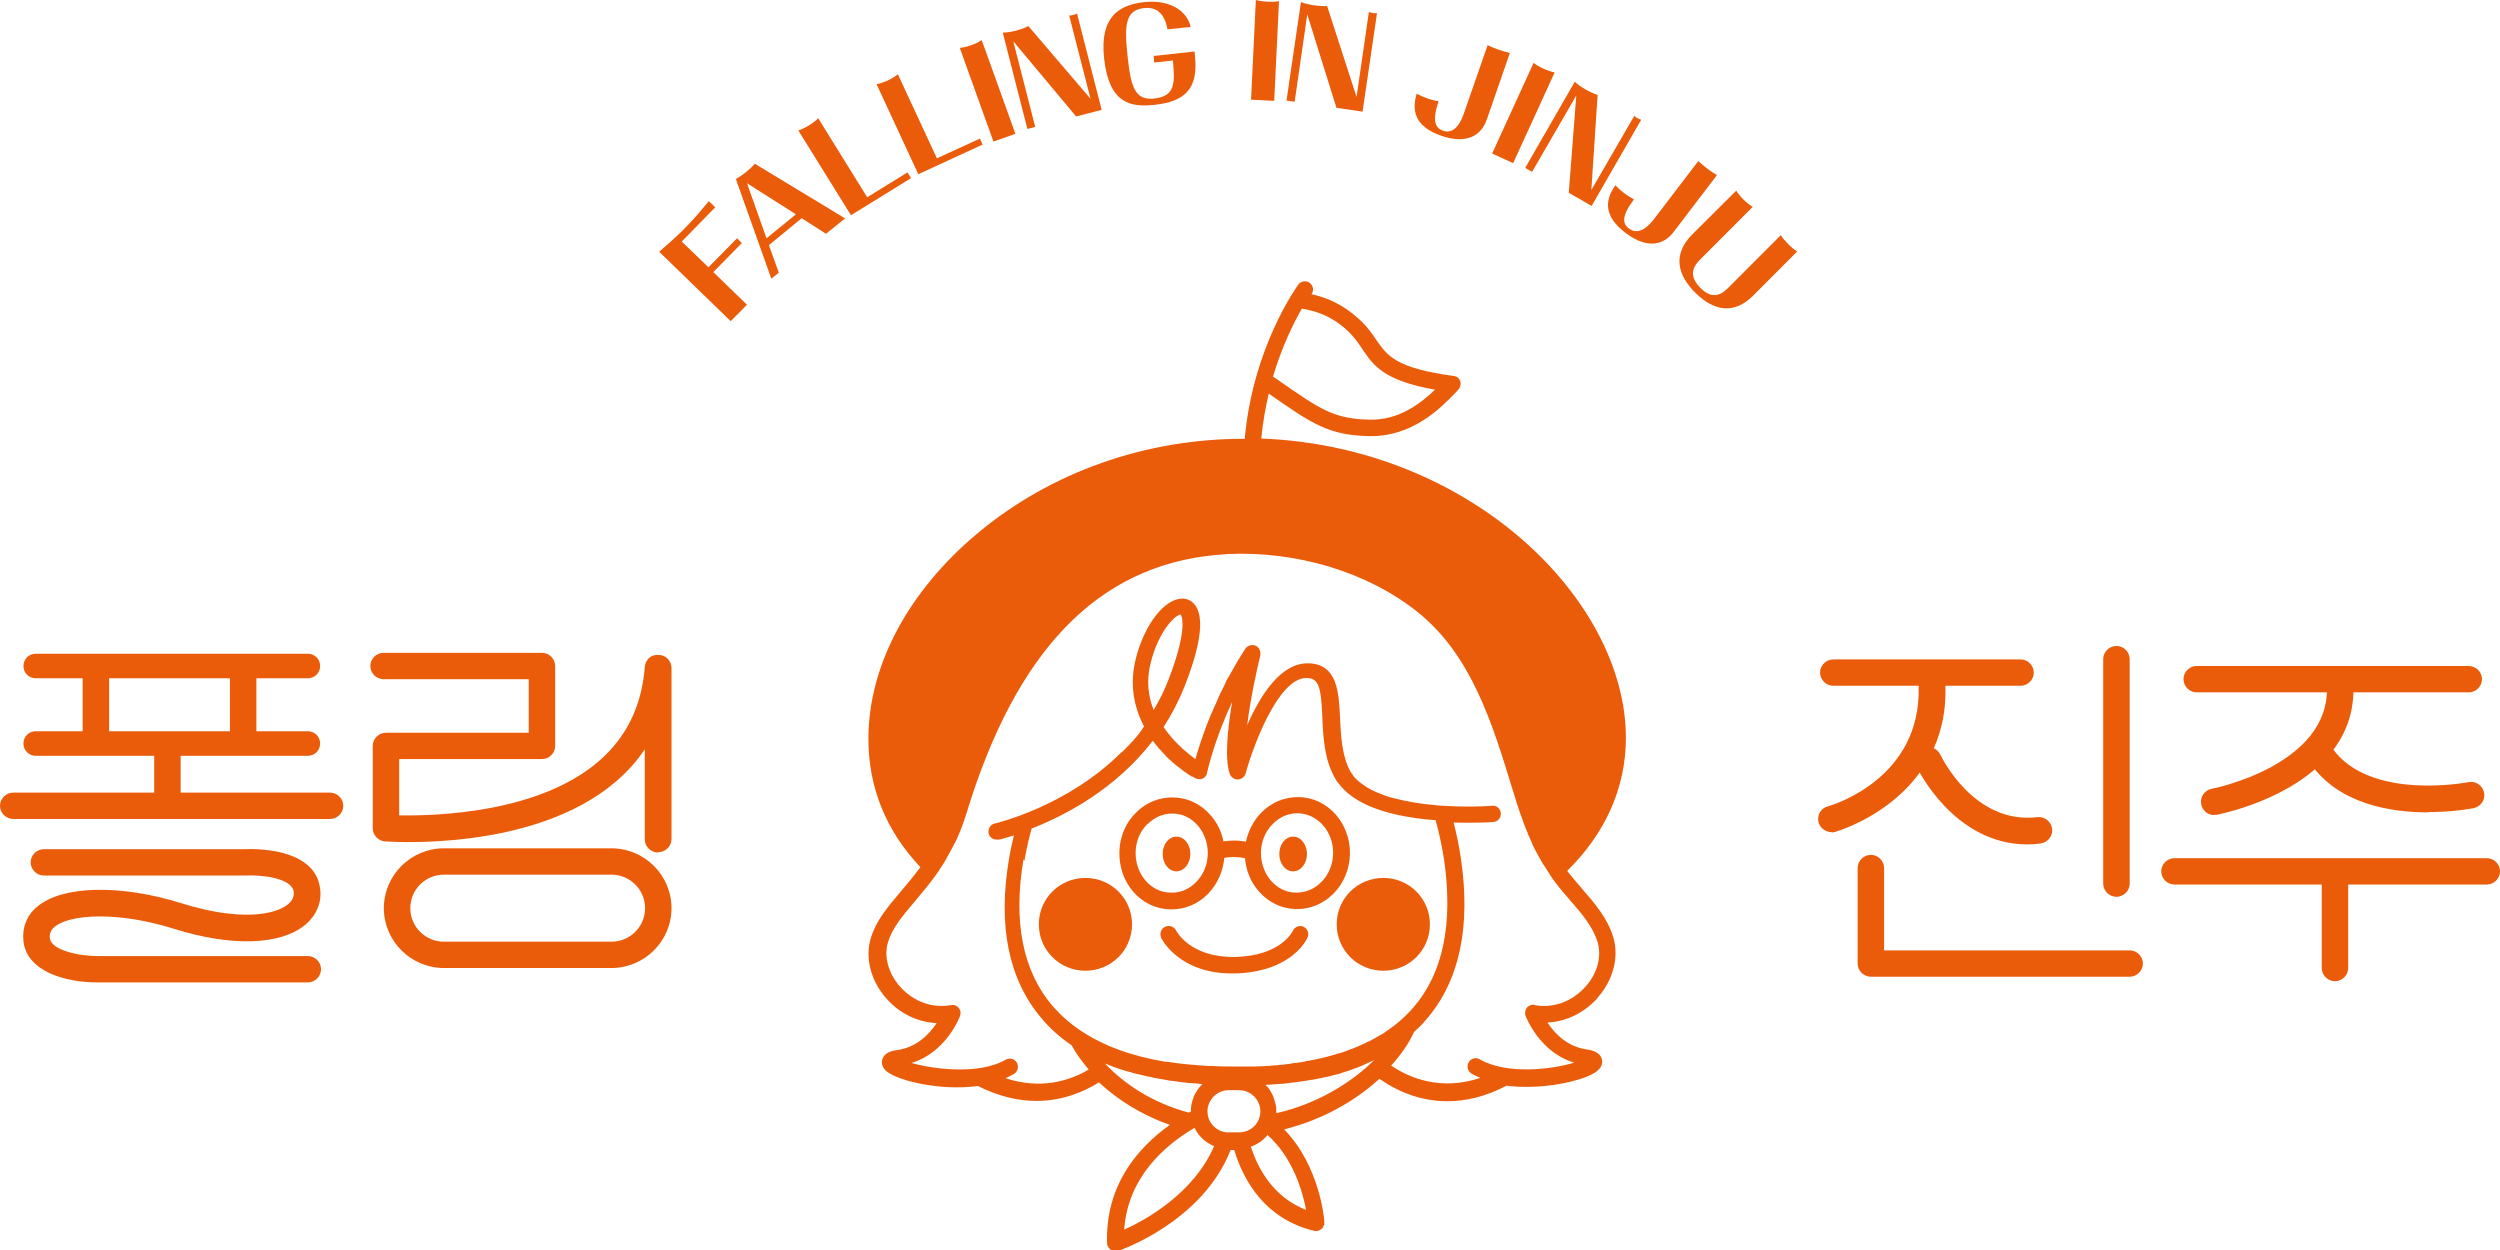
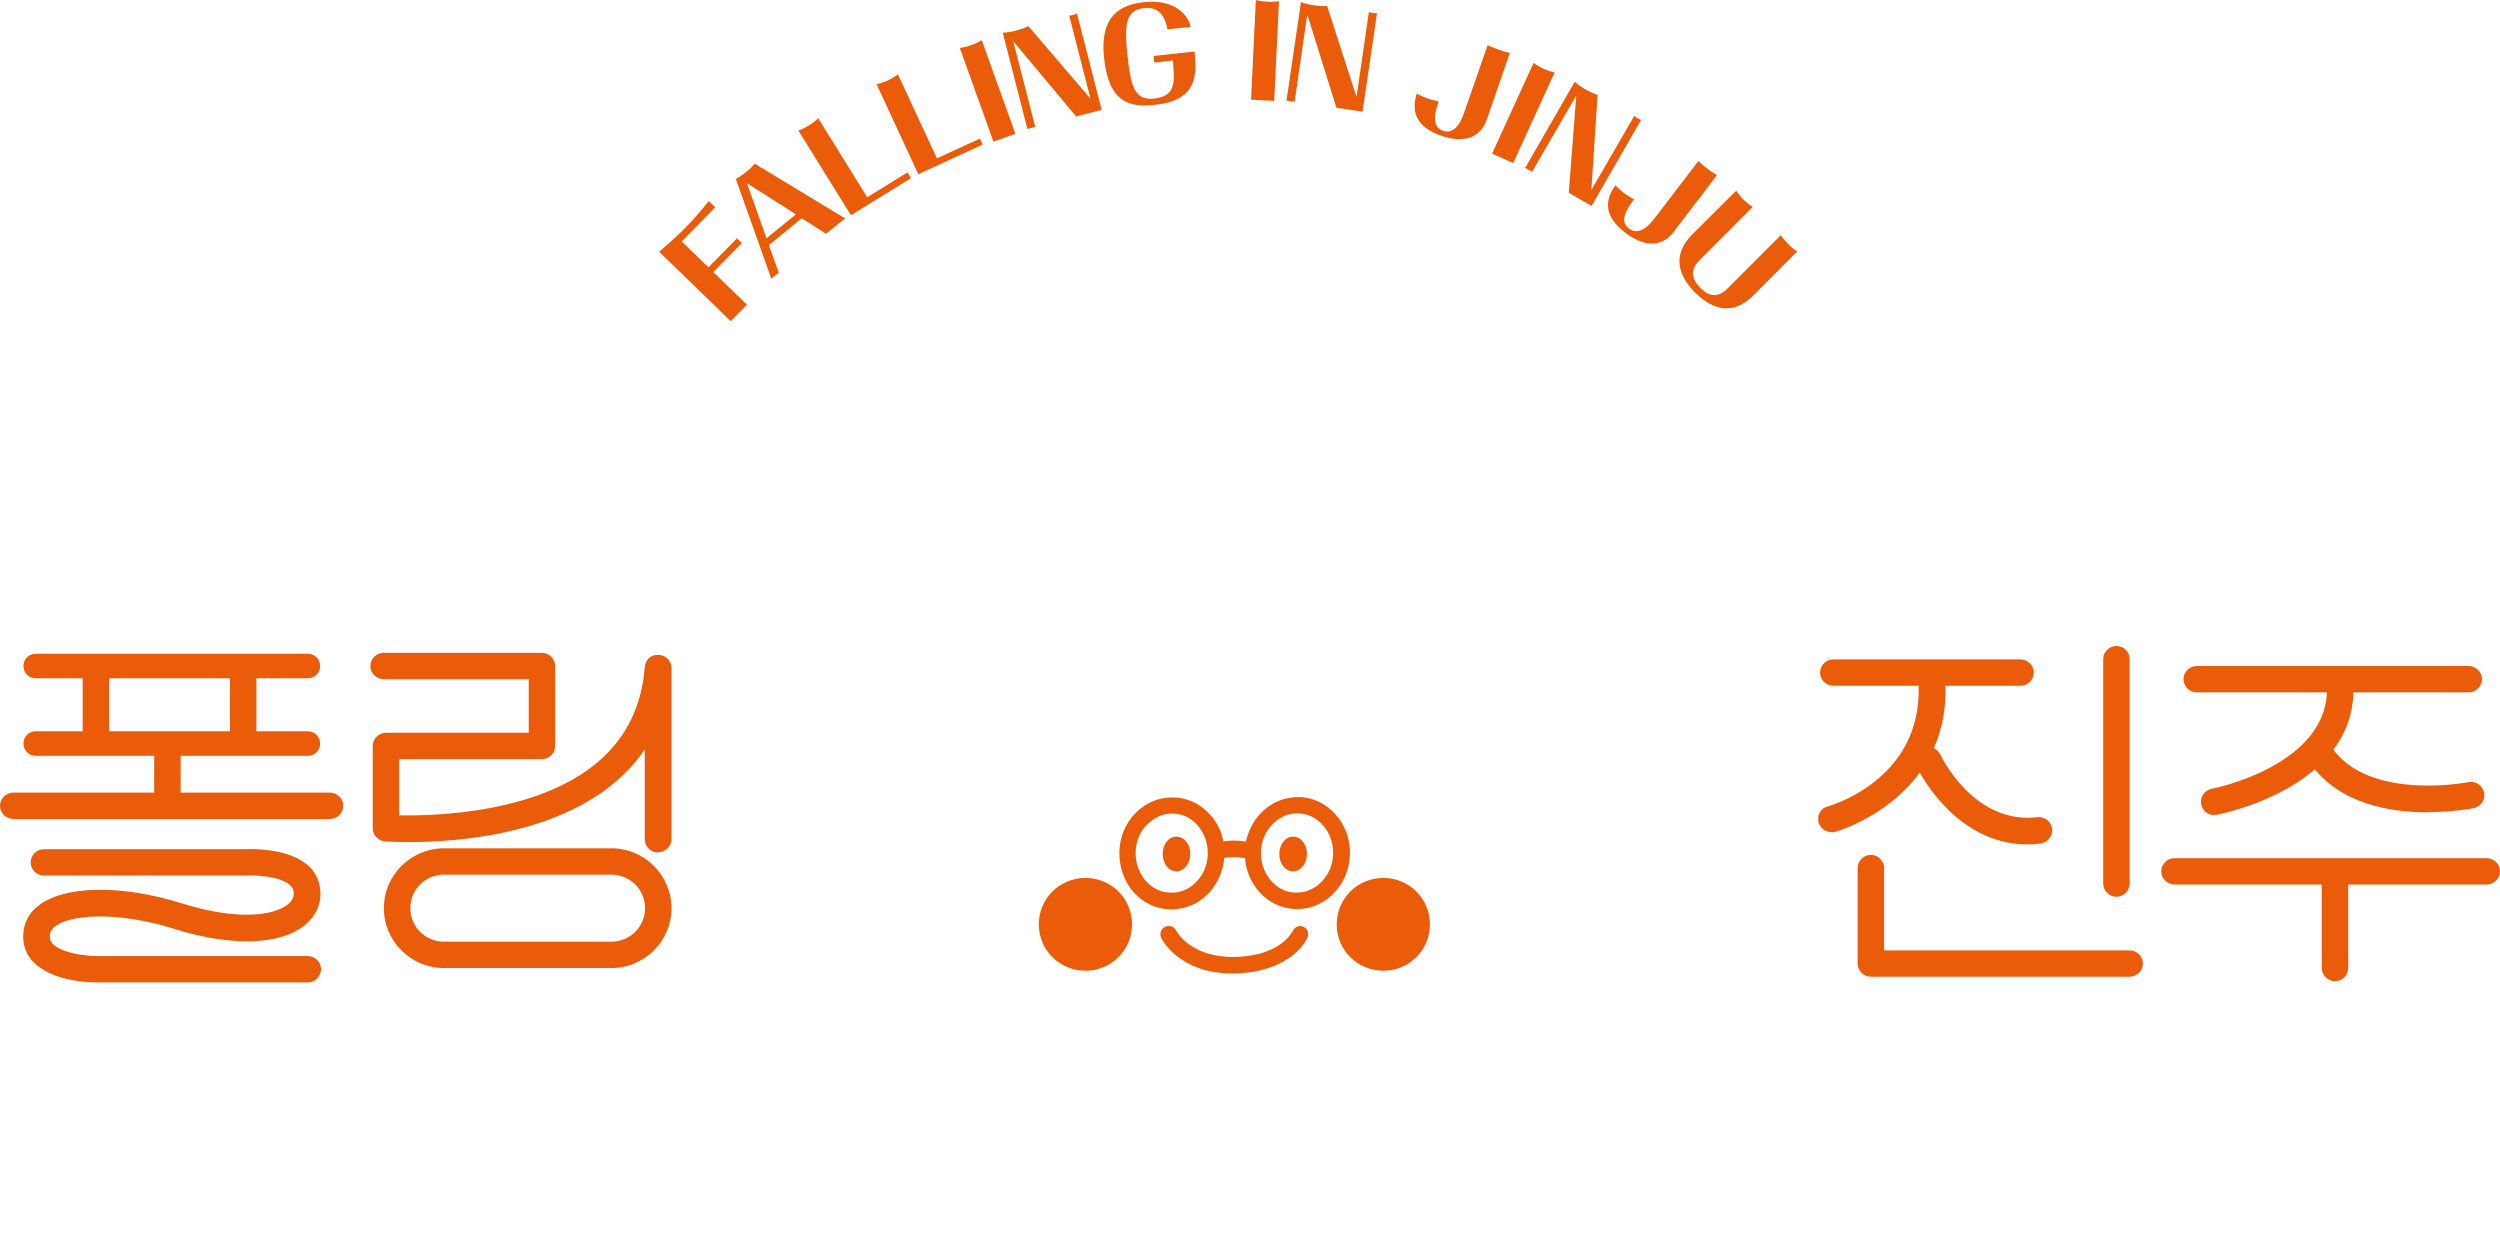
<svg xmlns="http://www.w3.org/2000/svg" width="230" height="115" viewBox="0 0 230 115" fill="none">
  <g clip-path="url(#clip0_1_3245)">
    <path d="M28.318 62.402L3.291 62.402C2.655 62.402 2.157 61.906 2.157 61.273C2.157 60.639 2.655 60.144 3.291 60.144L28.318 60.144C28.954 60.144 29.452 60.639 29.452 61.273C29.452 61.906 28.954 62.402 28.318 62.402Z" fill="#EA5B0A" />
    <path d="M28.318 69.534L3.291 69.534C2.655 69.534 2.157 69.039 2.157 68.405C2.157 67.772 2.655 67.276 3.291 67.276L28.318 67.276C28.954 67.276 29.452 67.772 29.452 68.405C29.452 69.039 28.954 69.534 28.318 69.534Z" fill="#EA5B0A" />
    <path d="M30.364 75.345L1.217 75.345C0.553 75.345 7.58124e-06 74.794 7.52347e-06 74.133C7.46569e-06 73.472 0.553 72.921 1.217 72.921L30.364 72.921C31.028 72.921 31.581 73.472 31.581 74.133C31.581 74.794 31.028 75.345 30.364 75.345Z" fill="#EA5B0A" />
    <path d="M8.822 69.231C8.158 69.231 7.605 68.681 7.605 68.02L7.605 62.292C7.605 61.631 8.158 61.08 8.822 61.08C9.485 61.08 10.039 61.631 10.039 62.292L10.039 68.02C10.039 68.681 9.485 69.231 8.822 69.231Z" fill="#EA5B0A" />
    <path d="M22.372 69.231C21.709 69.231 21.155 68.681 21.155 68.02L21.155 62.292C21.155 61.631 21.709 61.08 22.372 61.08C23.036 61.08 23.589 61.631 23.589 62.292L23.589 68.02C23.589 68.681 23.036 69.231 22.372 69.231Z" fill="#EA5B0A" />
    <path d="M15.403 75.152C14.74 75.152 14.187 74.601 14.187 73.94L14.187 69.231C14.187 68.57 14.74 68.02 15.403 68.02C16.067 68.02 16.62 68.57 16.62 69.231L16.62 73.94C16.62 74.601 16.067 75.152 15.403 75.152Z" fill="#EA5B0A" />
    <path d="M60.535 78.429C59.871 78.429 59.318 77.878 59.318 77.218L59.318 68.928C58.599 70.03 57.687 71.021 56.663 71.903C49.114 78.374 35.978 77.438 35.425 77.41C34.789 77.355 34.291 76.832 34.291 76.198L34.291 68.626C34.291 67.965 34.844 67.414 35.508 67.414L48.644 67.414L48.644 62.484L35.287 62.484C34.623 62.484 34.07 61.934 34.07 61.273C34.07 60.612 34.623 60.061 35.287 60.061L49.861 60.061C50.524 60.061 51.077 60.612 51.077 61.273L51.077 68.626C51.077 69.286 50.524 69.837 49.861 69.837L36.725 69.837L36.725 75.014C39.933 75.07 49.473 74.849 55.059 70.058C57.631 67.854 59.042 64.935 59.318 61.383C59.374 60.722 59.844 60.199 60.59 60.254C61.254 60.254 61.779 60.805 61.779 61.465L61.779 77.19C61.779 77.851 61.226 78.402 60.563 78.402L60.535 78.429Z" fill="#EA5B0A" />
    <path d="M185.892 63.09L168.663 63.09C167.999 63.09 167.446 62.539 167.446 61.879C167.446 61.218 167.999 60.667 168.663 60.667L185.892 60.667C186.555 60.667 187.108 61.218 187.108 61.879C187.108 62.539 186.555 63.09 185.892 63.09Z" fill="#EA5B0A" />
    <path d="M194.713 82.505C194.05 82.505 193.496 81.954 193.496 81.293L193.496 60.639C193.496 59.978 194.05 59.428 194.713 59.428C195.377 59.428 195.93 59.978 195.93 60.639L195.93 81.293C195.93 81.954 195.377 82.505 194.713 82.505Z" fill="#EA5B0A" />
    <path d="M227.124 63.696L202.097 63.696C201.433 63.696 200.88 63.145 200.88 62.484C200.88 61.824 201.433 61.273 202.097 61.273L227.124 61.273C227.788 61.273 228.341 61.824 228.341 62.484C228.341 63.145 227.788 63.696 227.124 63.696Z" fill="#EA5B0A" />
    <path d="M228.783 81.376L200.05 81.376C199.387 81.376 198.834 80.825 198.834 80.164C198.834 79.503 199.387 78.952 200.05 78.952L228.783 78.952C229.447 78.952 230 79.503 230 80.164C230 80.825 229.447 81.376 228.783 81.376Z" fill="#EA5B0A" />
    <path d="M214.818 90.271C214.154 90.271 213.601 89.72 213.601 89.059L213.601 80.77C213.601 80.109 214.154 79.558 214.818 79.558C215.482 79.558 216.035 80.109 216.035 80.77L216.035 89.059C216.035 89.72 215.482 90.271 214.818 90.271Z" fill="#EA5B0A" />
    <path d="M56.249 89.059L40.845 89.059C37.803 89.059 35.314 86.581 35.314 83.551C35.314 80.522 37.803 78.044 40.845 78.044L56.249 78.044C59.291 78.044 61.779 80.522 61.779 83.551C61.779 86.581 59.291 89.059 56.249 89.059ZM40.845 80.467C39.131 80.467 37.748 81.844 37.748 83.551C37.748 85.259 39.131 86.636 40.845 86.636L56.249 86.636C57.963 86.636 59.346 85.259 59.346 83.551C59.346 81.844 57.963 80.467 56.249 80.467L40.845 80.467Z" fill="#EA5B0A" />
    <path d="M195.93 89.858L172.12 89.858C171.456 89.858 170.903 89.307 170.903 88.646L170.903 79.861C170.903 79.2 171.456 78.649 172.12 78.649C172.783 78.649 173.337 79.2 173.337 79.861L173.337 87.434L195.93 87.434C196.594 87.434 197.147 87.985 197.147 88.646C197.147 89.307 196.594 89.858 195.93 89.858Z" fill="#EA5B0A" />
    <path d="M28.318 90.381L8.96 90.381C6.029 90.381 2.489 89.389 2.157 86.608C2.019 85.341 2.461 84.185 3.457 83.386C5.78 81.458 11.117 81.348 16.731 83.111C22.013 84.763 25.304 84.185 26.493 83.193C26.907 82.863 27.073 82.477 27.018 82.037C26.852 80.742 23.893 80.467 22.566 80.55L4.038 80.55C3.374 80.55 2.821 79.999 2.821 79.338C2.821 78.677 3.374 78.126 4.038 78.126L22.511 78.126C23.119 78.099 28.982 77.878 29.452 81.761C29.618 83.028 29.12 84.212 28.069 85.093C25.801 86.966 21.266 87.104 16.012 85.451C10.73 83.799 6.416 84.13 5.033 85.259C4.674 85.562 4.535 85.892 4.591 86.333C4.729 87.407 7.218 87.957 8.96 87.957L28.318 87.957C28.982 87.957 29.535 88.508 29.535 89.169C29.535 89.83 28.982 90.381 28.318 90.381Z" fill="#EA5B0A" />
    <path d="M168.497 76.556C167.972 76.556 167.474 76.198 167.308 75.675C167.142 75.014 167.501 74.353 168.165 74.188C168.525 74.078 176.766 71.682 176.517 63.145C176.517 62.484 177.015 61.906 177.706 61.879C178.48 61.879 178.95 62.374 178.978 63.063C179.31 73.555 168.94 76.501 168.857 76.529C168.746 76.556 168.635 76.584 168.525 76.584L168.497 76.556Z" fill="#EA5B0A" />
    <path d="M203.701 74.987C203.12 74.987 202.622 74.574 202.512 73.996C202.373 73.335 202.816 72.701 203.48 72.564C203.59 72.564 214.403 70.388 214.071 63.118C214.044 62.457 214.569 61.879 215.233 61.851C215.869 61.851 216.477 62.347 216.505 63.008C216.92 72.371 204.475 74.849 203.95 74.959C203.867 74.959 203.784 74.959 203.729 74.959L203.701 74.987Z" fill="#EA5B0A" />
    <path d="M223.418 74.739C219.962 74.739 215.233 73.996 212.606 70.305C212.218 69.755 212.329 69.011 212.882 68.598C213.435 68.212 214.209 68.35 214.597 68.873C218.053 73.692 226.986 71.985 227.096 71.958C227.76 71.82 228.396 72.26 228.534 72.921C228.673 73.582 228.23 74.216 227.566 74.353C227.401 74.381 225.686 74.711 223.418 74.711L223.418 74.739Z" fill="#EA5B0A" />
    <path d="M186.528 77.686C179.78 77.686 176.434 70.773 176.296 70.471C176.019 69.865 176.268 69.149 176.876 68.846C177.485 68.543 178.204 68.818 178.508 69.424C178.646 69.7 181.633 75.868 187.44 75.18C188.104 75.097 188.712 75.593 188.795 76.254C188.878 76.915 188.38 77.52 187.717 77.603C187.302 77.658 186.915 77.686 186.528 77.686Z" fill="#EA5B0A" />
    <path d="M65.762 19.112L62.72 22.223L65.181 24.592L67.808 21.921L68.251 22.361L65.623 25.032L68.721 28.034L67.227 29.549L60.646 23.16C61.143 22.747 62.305 21.7 62.775 21.232L63.439 20.544C63.964 20.02 64.849 18.946 65.209 18.506L65.789 19.056L65.762 19.112Z" fill="#EA5B0A" />
    <path d="M77.736 20.103L75.994 21.507L73.754 20.075L70.739 22.554L71.652 25.087L70.961 25.638L67.698 16.468C68.306 16.137 68.997 15.587 69.44 15.063L77.764 20.103L77.736 20.103ZM70.518 21.921L73.228 19.718L68.721 16.854L70.518 21.921Z" fill="#EA5B0A" />
    <path d="M73.45 12.007C74.03 11.814 74.86 11.318 75.275 10.878L79.782 18.148L83.488 15.862L83.82 16.385L78.289 19.8L73.45 12.007Z" fill="#EA5B0A" />
    <path d="M80.667 7.738C81.276 7.628 82.133 7.243 82.603 6.83L86.198 14.568L90.153 12.75L90.402 13.301L84.484 16.027L80.64 7.738L80.667 7.738Z" fill="#EA5B0A" />
    <path d="M88.3 4.406C88.908 4.351 89.793 4.048 90.319 3.69L93.416 12.31L91.397 13.026L88.3 4.406Z" fill="#EA5B0A" />
    <path d="M99.002 10.712L93.222 3.8L95.241 11.676L94.522 11.869L92.254 3.002C92.918 3.002 94.024 2.726 94.605 2.396L100.329 9.088L98.366 1.432C98.587 1.432 98.891 1.349 99.085 1.239L101.353 10.107L99.002 10.712Z" fill="#EA5B0A" />
    <path d="M105.307 0.193C107.63 -0.055 109.234 1.019 109.538 2.478L107.409 2.699C107.271 1.955 106.884 0.551 105.252 0.744C103.537 0.936 103.427 2.286 103.731 5.122C104.035 7.986 104.395 9.28 106.22 9.06C108.211 8.84 108.073 7.49 107.907 5.563L106.192 5.756L106.137 5.15L109.898 4.737L109.953 5.342C110.202 8.124 109.041 9.335 106.275 9.638C103.897 9.914 102.016 9.446 101.574 5.342C101.159 1.46 103.04 0.441 105.28 0.193L105.307 0.193Z" fill="#EA5B0A" />
    <path d="M115.539 1.54449e-05C116.12 0.165 117.06 0.22 117.669 0.11L117.226 9.28L115.097 9.17L115.539 1.54449e-05Z" fill="#EA5B0A" />
    <path d="M122.951 9.914L120.268 1.322L119.107 9.363L118.36 9.253L119.687 0.193C120.296 0.441 121.43 0.606 122.093 0.551L124.803 8.922L125.937 1.102C126.158 1.184 126.435 1.239 126.684 1.212L125.356 10.272L122.951 9.914Z" fill="#EA5B0A" />
    <path d="M136.75 11.07C136.28 12.42 134.98 13.301 132.63 12.502C130.168 11.649 129.864 10.217 130.334 8.619C130.998 8.977 131.689 9.225 132.353 9.308C131.717 11.181 132.076 11.786 132.768 12.034C133.266 12.2 134.068 12.172 134.676 10.437L136.861 4.158C137.441 4.434 138.271 4.737 138.907 4.874L136.75 11.098L136.75 11.07Z" fill="#EA5B0A" />
    <path d="M141.092 5.783C141.59 6.169 142.419 6.554 143.028 6.664L139.211 15.008L137.275 14.127L141.092 5.783Z" fill="#EA5B0A" />
    <path d="M144.327 17.735L145.019 8.785L140.953 15.807L140.317 15.449L144.88 7.518C145.35 7.986 146.346 8.537 146.982 8.73L146.401 17.487L150.356 10.657C150.522 10.823 150.771 10.96 150.992 11.015L146.429 18.946L144.327 17.735Z" fill="#EA5B0A" />
    <path d="M153.951 21.37C153.066 22.526 151.573 22.939 149.582 21.452C147.508 19.883 147.646 18.423 148.614 17.046C149.139 17.597 149.72 18.038 150.328 18.34C149.139 19.91 149.277 20.599 149.886 21.039C150.301 21.342 151.075 21.59 152.209 20.103L156.246 14.816C156.716 15.256 157.408 15.807 157.961 16.11L153.951 21.37Z" fill="#EA5B0A" />
    <path d="M163.823 21.618C164.155 22.141 164.819 22.829 165.344 23.132L161.307 27.18C159.537 28.97 157.657 28.612 155.97 26.933C154.283 25.253 153.896 23.38 155.666 21.59L159.731 17.542C160.063 18.065 160.699 18.726 161.252 19.029L156.412 23.876C155.583 24.702 155.472 25.5 156.44 26.492C157.408 27.456 158.21 27.291 159.012 26.464L163.851 21.618L163.823 21.618Z" fill="#EA5B0A" />
    <path d="M131.551 85.038C131.551 87.407 129.643 89.307 127.265 89.307C124.886 89.307 122.978 87.407 122.978 85.038C122.978 82.67 124.886 80.77 127.265 80.77C129.643 80.77 131.551 82.67 131.551 85.038Z" fill="#EA5B0A" />
    <path d="M104.146 85.038C104.146 87.407 102.238 89.307 99.859 89.307C97.481 89.307 95.573 87.407 95.573 85.038C95.573 82.67 97.481 80.77 99.859 80.77C102.238 80.77 104.146 82.67 104.146 85.038Z" fill="#EA5B0A" />
-     <path d="M146.982 91.785C148.42 90.16 148.973 88.04 148.42 86.222C147.895 84.46 146.706 83.111 145.544 81.761C145.102 81.238 144.687 80.77 144.3 80.274C144.244 80.219 144.217 80.164 144.189 80.109C147.701 76.667 149.582 72.453 149.582 67.882C149.582 55.214 135.34 41.087 116.037 40.344C116.175 38.884 116.424 37.48 116.728 36.213C120.711 38.994 122.232 40.041 125.937 40.123C126.02 40.123 126.075 40.123 126.158 40.123C130.03 40.123 132.602 37.48 133.846 36.185C133.957 36.075 134.068 35.965 134.151 35.855C134.344 35.662 134.427 35.359 134.344 35.084C134.261 34.808 134.012 34.616 133.736 34.588C128.398 33.872 127.624 32.715 126.629 31.284C126.214 30.678 125.771 30.017 124.997 29.328C123.448 27.924 121.955 27.346 120.655 27.07C120.904 26.74 120.821 26.272 120.489 26.024C120.157 25.776 119.687 25.858 119.438 26.189C119.273 26.437 115.263 31.972 114.516 40.371C114.488 40.371 114.433 40.371 114.405 40.371C105.362 40.371 96.707 43.428 89.987 49.018C83.571 54.361 79.893 61.245 79.893 67.965C79.893 72.426 81.497 76.419 84.677 79.778C84.069 80.605 83.46 81.321 82.88 82.009C81.663 83.441 80.612 84.68 80.114 86.305C79.561 88.123 80.114 90.243 81.552 91.868C82.769 93.245 84.428 94.043 86.171 94.126C85.534 95.09 84.373 96.357 82.548 96.604C82.216 96.659 81.359 96.77 81.165 97.486C81.11 97.678 81.054 98.174 81.635 98.615C82.769 99.468 86.613 100.377 89.959 99.909C91.923 100.9 93.748 101.286 95.352 101.286C97.813 101.286 99.776 100.405 101.104 99.579C102.901 101.258 105.169 102.635 107.63 103.489C104.643 105.609 101.684 109.079 101.85 114.367C101.85 114.614 101.989 114.835 102.182 114.972C102.321 115.055 102.459 115.11 102.625 115.11C102.708 115.11 102.791 115.11 102.874 115.083C103.205 114.972 110.644 112.356 113.216 105.802L113.548 105.802C114.433 108.721 116.452 112.164 120.904 113.238C121.125 113.293 121.374 113.238 121.568 113.072C121.761 112.907 121.844 112.687 121.844 112.439C121.844 112.219 121.43 107.262 118.139 103.902C121.678 103.021 124.72 101.258 126.905 99.248C128.315 100.239 130.445 101.313 133.155 101.313C134.787 101.313 136.612 100.928 138.603 99.882C139.211 99.964 139.82 99.992 140.456 99.992C143.249 99.992 145.987 99.276 146.899 98.56C147.48 98.119 147.425 97.623 147.369 97.431C147.176 96.715 146.291 96.604 145.987 96.549C144.161 96.302 143 95.035 142.364 94.071C144.106 93.988 145.738 93.19 146.982 91.813L146.982 91.785ZM123.946 30.402C124.582 30.981 124.969 31.559 125.329 32.11C126.38 33.652 127.292 35.001 132.021 35.855C130.721 37.094 128.703 38.691 125.965 38.609C122.702 38.526 121.513 37.7 117.558 34.946L117.116 34.643C117.945 31.862 119.024 29.686 119.77 28.392C121.042 28.612 122.453 29.025 123.946 30.402ZM106.137 65.321C105.639 64.082 105.445 62.622 105.86 60.997C106.607 57.968 108.183 56.536 108.626 56.536C108.626 56.536 109.428 57.528 107.52 62.484C107.132 63.503 106.662 64.44 106.137 65.321ZM94.246 79.2C94.411 78.209 94.633 77.218 94.909 76.226C97.951 75.042 102.625 72.618 106.054 68.157C106.054 68.157 106.082 68.185 106.109 68.212C106.247 68.405 106.386 68.57 106.524 68.736C106.524 68.763 106.579 68.791 106.579 68.818C106.579 68.846 106.635 68.873 106.662 68.901C106.69 68.928 106.718 68.956 106.745 68.984C106.828 69.066 106.883 69.149 106.966 69.231C106.994 69.259 107.049 69.314 107.077 69.341C107.132 69.424 107.215 69.479 107.271 69.562C107.298 69.589 107.354 69.644 107.381 69.672C107.437 69.727 107.52 69.782 107.575 69.865C107.63 69.892 107.658 69.947 107.713 69.975C107.768 70.03 107.824 70.085 107.879 70.14C107.934 70.168 107.962 70.223 108.017 70.25C108.073 70.305 108.128 70.333 108.183 70.388C108.239 70.415 108.266 70.471 108.321 70.498C108.349 70.526 108.404 70.553 108.432 70.581C108.57 70.691 108.681 70.773 108.792 70.856C108.792 70.856 108.819 70.884 108.847 70.911C108.902 70.966 108.958 70.994 109.013 71.021C109.013 71.021 109.068 71.049 109.096 71.076C109.151 71.104 109.206 71.159 109.234 71.187C109.234 71.187 109.289 71.214 109.317 71.242C109.372 71.269 109.4 71.297 109.455 71.324C109.455 71.324 109.483 71.324 109.511 71.352C109.566 71.379 109.594 71.407 109.621 71.434C109.621 71.434 109.649 71.434 109.677 71.434C109.704 71.434 109.76 71.49 109.787 71.49C109.898 71.545 109.953 71.6 109.981 71.6C110.091 71.655 110.202 71.682 110.313 71.682C110.368 71.682 110.423 71.682 110.479 71.682C110.534 71.682 110.589 71.655 110.644 71.627C110.866 71.517 111.032 71.324 111.059 71.076C111.059 71.076 111.059 71.076 111.059 71.049C111.142 70.691 111.751 68.02 113.355 64.577C112.94 67.056 112.663 69.81 113.133 71.187C113.244 71.49 113.52 71.71 113.88 71.71C114.212 71.71 114.516 71.462 114.599 71.159C115.207 68.873 117.558 62.374 120.185 62.374C120.185 62.374 120.213 62.374 120.24 62.374C121.319 62.402 121.54 63.2 121.651 65.927C121.734 67.772 121.817 69.865 122.84 71.627C122.923 71.765 123.006 71.903 123.116 72.04C123.116 72.04 123.116 72.04 123.144 72.068C124.499 73.885 127.265 74.987 131.385 75.4C131.606 75.4 131.855 75.455 132.076 75.455C132.408 76.639 132.657 77.851 132.851 79.062C133.708 84.956 132.768 89.555 130.002 92.722C129.643 93.135 129.256 93.52 128.813 93.906C128.703 93.988 128.592 94.098 128.481 94.181C128.371 94.291 128.233 94.374 128.122 94.456C128.011 94.539 127.901 94.622 127.79 94.704C127.652 94.787 127.514 94.897 127.403 94.98C127.292 95.062 127.154 95.145 127.043 95.2C126.905 95.283 126.767 95.365 126.601 95.448C126.463 95.53 126.352 95.585 126.214 95.668C126.076 95.751 125.91 95.833 125.744 95.888C125.605 95.944 125.495 96.026 125.356 96.081C125.191 96.164 125.025 96.219 124.859 96.302C124.72 96.357 124.582 96.412 124.444 96.467C124.167 96.577 123.863 96.687 123.559 96.797C123.393 96.852 123.227 96.907 123.089 96.935C122.895 96.99 122.729 97.045 122.536 97.1C122.37 97.155 122.204 97.183 122.01 97.238C121.844 97.293 121.651 97.32 121.457 97.376C121.291 97.403 121.098 97.458 120.932 97.486C120.738 97.513 120.545 97.568 120.379 97.596C120.185 97.623 120.019 97.651 119.826 97.706C119.632 97.734 119.438 97.761 119.217 97.789C119.024 97.789 118.83 97.844 118.664 97.871C118.443 97.899 118.222 97.926 118 97.954C117.807 97.954 117.641 97.981 117.447 98.009C117.198 98.009 116.977 98.036 116.728 98.064C116.562 98.064 116.369 98.064 116.203 98.091C115.926 98.091 115.622 98.119 115.346 98.119C115.18 98.119 115.041 98.119 114.876 98.119C114.433 98.119 113.991 98.119 113.52 98.119C112.829 98.119 112.193 98.119 111.529 98.064C111.391 98.064 111.253 98.064 111.115 98.064C109.787 97.981 108.543 97.871 107.354 97.678C107.298 97.678 107.243 97.678 107.188 97.678C104.063 97.155 101.463 96.191 99.417 94.814C98.421 94.153 97.564 93.382 96.817 92.529C94.08 89.307 93.195 84.763 94.162 79.062L94.246 79.2ZM126.629 97.32C124.499 99.523 121.208 101.561 117.42 102.415C117.42 102.36 117.42 102.277 117.42 102.222C117.42 101.974 117.42 101.754 117.337 101.534C117.281 101.313 117.226 101.121 117.143 100.9C117.143 100.9 117.143 100.9 117.143 100.873C117.06 100.68 116.95 100.487 116.839 100.322C116.839 100.322 116.839 100.322 116.839 100.295C116.728 100.129 116.59 99.964 116.452 99.826C116.452 99.826 116.452 99.826 116.424 99.799L116.479 99.799C116.894 99.799 117.281 99.744 117.696 99.716C117.779 99.716 117.862 99.716 117.945 99.716C118.913 99.606 119.853 99.496 120.738 99.331C120.738 99.331 120.766 99.331 120.794 99.331C121.208 99.248 121.623 99.165 122.01 99.083C122.093 99.083 122.176 99.028 122.259 99.028C122.591 98.945 122.923 98.863 123.227 98.78C123.338 98.752 123.448 98.725 123.531 98.67C123.808 98.587 124.112 98.505 124.389 98.394C124.499 98.339 124.61 98.312 124.748 98.257C124.997 98.174 125.246 98.064 125.495 97.954C125.605 97.899 125.744 97.844 125.854 97.789C126.075 97.678 126.297 97.596 126.518 97.486C126.573 97.486 126.601 97.431 126.656 97.431L126.629 97.32ZM103.565 98.532C103.565 98.532 103.593 98.532 103.62 98.532C103.924 98.615 104.256 98.725 104.588 98.808C104.643 98.808 104.699 98.808 104.754 98.835C105.058 98.918 105.362 98.973 105.694 99.055C105.777 99.055 105.86 99.083 105.916 99.11C106.22 99.165 106.524 99.221 106.828 99.276C106.939 99.276 107.022 99.303 107.132 99.331C107.437 99.386 107.741 99.441 108.045 99.468C108.156 99.468 108.294 99.496 108.432 99.523C108.736 99.551 109.013 99.606 109.317 99.634C109.483 99.634 109.649 99.634 109.787 99.661C110.064 99.661 110.34 99.716 110.617 99.744C110.617 99.744 110.617 99.744 110.589 99.771C110.589 99.771 110.589 99.799 110.534 99.826C110.396 99.964 110.257 100.129 110.147 100.295C110.147 100.295 110.147 100.322 110.119 100.35C110.008 100.515 109.898 100.708 109.815 100.9C109.815 100.9 109.815 100.928 109.815 100.955C109.732 101.148 109.677 101.341 109.621 101.561C109.621 101.561 109.621 101.561 109.621 101.589C109.566 101.809 109.566 102.029 109.566 102.25C109.511 102.277 109.428 102.332 109.372 102.36C105.971 101.451 103.399 99.689 101.657 97.844C102.265 98.091 102.929 98.339 103.593 98.532L103.565 98.532ZM103.427 113.1C103.759 108.391 107.049 105.444 109.842 103.792C109.842 103.792 109.898 103.792 109.898 103.764C110.257 104.508 110.893 105.114 111.695 105.444C109.842 109.768 105.445 112.219 103.427 113.127L103.427 113.1ZM113.023 104.177C113.023 104.177 112.94 104.177 112.912 104.177L112.801 104.177C111.944 104.067 111.253 103.406 111.115 102.58C111.115 102.58 111.115 102.58 111.115 102.553C111.115 102.47 111.087 102.36 111.087 102.25C111.087 101.176 111.972 100.295 113.05 100.295L113.991 100.295C115.069 100.295 115.954 101.176 115.954 102.25C115.954 102.525 115.899 102.773 115.788 103.021C115.512 103.682 114.876 104.122 114.129 104.177C114.074 104.177 114.046 104.177 114.018 104.177L113.078 104.177L113.023 104.177ZM115.069 105.499C115.678 105.279 116.203 104.921 116.618 104.425C118.968 106.518 119.853 109.658 120.157 111.31C117.254 110.181 115.788 107.702 115.069 105.472L115.069 105.499ZM141.202 92.446C140.926 92.391 140.649 92.501 140.483 92.694C140.317 92.914 140.262 93.19 140.345 93.438C140.4 93.575 141.645 96.825 144.825 97.761C142.779 98.394 138.603 98.89 136.142 97.458C135.782 97.238 135.312 97.376 135.118 97.734C134.897 98.091 135.035 98.56 135.395 98.78C135.644 98.918 135.92 99.055 136.197 99.165C132.574 100.377 129.698 99.193 127.984 98.036C128.924 96.99 129.643 95.944 130.085 94.952C130.473 94.594 130.86 94.236 131.192 93.823C134.261 90.298 135.34 85.286 134.399 78.952C134.233 77.851 134.012 76.749 133.736 75.675C135.727 75.73 137.22 75.648 137.386 75.62C137.801 75.593 138.105 75.235 138.077 74.822C138.05 74.409 137.69 74.078 137.275 74.133C136.252 74.216 134.593 74.243 132.768 74.133C132.547 74.133 132.325 74.106 132.104 74.078C130.694 73.968 129.256 73.72 127.956 73.362C127.956 73.362 127.956 73.362 127.928 73.362C127.818 73.335 127.707 73.279 127.596 73.252C127.514 73.252 127.431 73.197 127.375 73.169C127.292 73.169 127.237 73.114 127.154 73.087C126.463 72.839 125.854 72.536 125.384 72.178C125.274 72.095 125.163 72.013 125.052 71.93C124.942 71.847 124.859 71.765 124.776 71.682C124.776 71.682 124.776 71.682 124.748 71.655C124.665 71.572 124.582 71.49 124.527 71.407C124.527 71.407 124.527 71.379 124.499 71.352C124.416 71.242 124.361 71.132 124.278 71.049C123.448 69.617 123.365 67.717 123.282 66.037C123.172 63.724 123.061 61.108 120.406 61.025C117.835 60.942 115.954 63.971 114.737 66.725C115.041 64.302 115.622 61.603 115.954 60.281C115.954 60.199 115.954 60.089 115.954 60.006C115.926 59.758 115.76 59.51 115.512 59.4C115.18 59.263 114.765 59.4 114.571 59.675C114.405 59.951 114.24 60.199 114.074 60.474C114.018 60.557 113.991 60.639 113.935 60.694C113.659 61.163 113.41 61.603 113.161 62.044C113.106 62.154 113.05 62.264 112.967 62.374C112.884 62.512 112.801 62.65 112.746 62.815C112.691 62.925 112.636 63.063 112.58 63.173C112.525 63.311 112.442 63.448 112.387 63.558C112.304 63.696 112.248 63.834 112.193 63.971C112.138 64.082 112.082 64.164 112.055 64.274C111.999 64.412 111.944 64.522 111.889 64.66C111.834 64.77 111.806 64.88 111.751 64.963C111.695 65.101 111.612 65.266 111.557 65.403C111.529 65.486 111.502 65.569 111.446 65.651C111.363 65.817 111.308 66.009 111.225 66.175C111.225 66.23 111.198 66.257 111.17 66.312C110.589 67.799 110.202 69.039 109.981 69.837C109.179 69.259 107.99 68.267 107.049 66.891C107.796 65.734 108.46 64.467 109.013 63.063C110.534 59.18 110.81 56.646 109.87 55.572C109.483 55.132 108.93 54.967 108.321 55.132C106.773 55.517 105.169 57.831 104.478 60.667C103.952 62.787 104.229 64.88 105.252 66.835C105.169 66.946 105.086 67.056 105.031 67.166C104.948 67.276 104.892 67.359 104.809 67.469C104.643 67.689 104.45 67.909 104.284 68.102C104.146 68.24 104.035 68.378 103.897 68.515C103.814 68.598 103.759 68.681 103.676 68.736C103.537 68.901 103.399 69.039 103.233 69.176C103.233 69.176 103.178 69.231 103.15 69.231C98.117 74.243 91.618 75.73 91.535 75.758C91.121 75.841 90.872 76.254 90.955 76.667C91.038 77.025 91.342 77.245 91.701 77.245C91.757 77.245 91.812 77.245 91.867 77.245C91.978 77.245 92.476 77.107 93.278 76.859C93.112 77.575 92.946 78.291 92.835 78.98C91.784 85.148 92.78 90.105 95.822 93.685C96.596 94.622 97.536 95.448 98.587 96.164C99.002 96.935 99.555 97.678 100.164 98.394C98.311 99.496 95.683 100.239 92.503 99.193C92.78 99.083 93.029 98.945 93.278 98.808C93.637 98.587 93.748 98.147 93.554 97.761C93.333 97.403 92.891 97.293 92.531 97.486C91.867 97.871 91.065 98.119 90.208 98.257C90.125 98.257 90.07 98.257 89.987 98.284C87.774 98.587 85.286 98.202 83.847 97.789C87.028 96.852 88.272 93.603 88.328 93.465C88.41 93.217 88.383 92.914 88.189 92.722C88.023 92.501 87.747 92.419 87.47 92.474C85.756 92.777 84.041 92.143 82.824 90.794C81.718 89.555 81.303 87.985 81.691 86.691C82.078 85.396 83.046 84.24 84.152 82.945C84.843 82.119 85.617 81.21 86.364 80.136C86.364 80.136 86.392 80.109 86.392 80.081C86.419 80.026 86.447 79.971 86.475 79.944C86.668 79.668 86.862 79.365 87.028 79.062C87.083 78.952 87.138 78.87 87.194 78.76C87.387 78.429 87.581 78.044 87.774 77.686C87.774 77.63 87.83 77.603 87.857 77.548C88.245 76.749 88.604 75.841 88.908 74.849C93.471 59.868 100.965 52.075 111.861 51.056C112.221 51.029 112.58 51.001 112.912 50.973C119.273 50.67 125.799 52.626 130.362 56.261C135.395 60.254 137.303 66.588 139.184 72.729L139.267 72.977C139.35 73.279 139.46 73.582 139.543 73.885C139.598 74.078 139.681 74.271 139.737 74.464C139.764 74.574 139.82 74.684 139.847 74.794C139.93 75.042 140.041 75.317 140.124 75.565C140.124 75.62 140.151 75.675 140.179 75.73C140.29 76.006 140.4 76.309 140.539 76.612L140.539 76.667C140.677 76.97 140.815 77.272 140.953 77.575C140.953 77.575 140.953 77.603 140.953 77.63C141.092 77.933 141.258 78.236 141.424 78.539C141.424 78.539 141.424 78.594 141.451 78.594C141.617 78.897 141.783 79.173 141.949 79.476C141.949 79.503 142.004 79.558 142.032 79.586C142.198 79.861 142.391 80.164 142.585 80.439C142.585 80.439 142.585 80.439 142.585 80.467C142.751 80.715 142.917 80.963 143.11 81.21C143.525 81.761 143.968 82.284 144.41 82.78C145.516 84.047 146.54 85.231 146.982 86.691C147.369 88.013 146.954 89.582 145.848 90.794C144.631 92.143 142.917 92.777 141.202 92.474L141.202 92.446Z" fill="#EA5B0A" />
    <path d="M119.936 85.259C119.549 85.093 119.107 85.259 118.941 85.644C118.885 85.727 117.835 87.93 113.659 88.04C109.538 88.123 108.266 85.727 108.211 85.617C108.017 85.231 107.575 85.093 107.188 85.259C106.801 85.451 106.662 85.892 106.828 86.278C106.883 86.415 108.487 89.555 113.327 89.555C113.438 89.555 113.548 89.555 113.686 89.555C118.885 89.389 120.24 86.388 120.296 86.25C120.462 85.865 120.296 85.424 119.909 85.259L119.936 85.259Z" fill="#EA5B0A" />
    <path d="M108.239 80.164C108.93 80.164 109.511 79.448 109.511 78.567C109.511 77.686 108.958 76.97 108.239 76.97C107.52 76.97 106.966 77.686 106.966 78.567C106.966 79.448 107.52 80.164 108.239 80.164Z" fill="#EA5B0A" />
    <path d="M118.968 80.164C119.66 80.164 120.24 79.448 120.24 78.567C120.24 77.686 119.687 76.97 118.968 76.97C118.249 76.97 117.696 77.686 117.696 78.567C117.696 79.448 118.249 80.164 118.968 80.164Z" fill="#EA5B0A" />
    <path d="M107.658 83.661C107.658 83.661 107.741 83.661 107.796 83.661C109.041 83.661 110.23 83.166 111.142 82.229C112 81.348 112.525 80.164 112.636 78.925C113.023 78.842 113.659 78.787 114.544 78.952C114.627 80.081 115.069 81.155 115.816 82.009C116.701 83.028 117.918 83.606 119.217 83.634C119.273 83.634 119.3 83.634 119.356 83.634C121.955 83.634 124.112 81.403 124.195 78.622C124.278 75.785 122.176 73.39 119.521 73.335C118.222 73.307 116.977 73.803 116.037 74.766C115.318 75.51 114.848 76.419 114.627 77.438C113.769 77.272 113.05 77.328 112.553 77.41C112.387 76.501 111.972 75.675 111.363 74.987C110.479 73.968 109.262 73.39 107.962 73.362C106.662 73.335 105.418 73.83 104.478 74.794C103.537 75.73 103.012 77.025 102.984 78.374C102.957 79.751 103.399 81.045 104.256 82.037C105.141 83.056 106.358 83.634 107.658 83.661ZM117.088 75.813C117.696 75.18 118.498 74.822 119.356 74.822C119.383 74.822 119.411 74.822 119.438 74.822C121.264 74.877 122.702 76.556 122.646 78.567C122.591 80.577 121.042 82.174 119.217 82.119C118.332 82.119 117.53 81.706 116.922 81.018C116.314 80.302 115.982 79.365 116.009 78.374C116.037 77.383 116.424 76.474 117.088 75.813ZM105.556 75.841C106.192 75.207 106.966 74.849 107.824 74.849C107.851 74.849 107.879 74.849 107.907 74.849C108.792 74.849 109.594 75.262 110.202 75.951C110.81 76.667 111.142 77.603 111.115 78.594C111.087 79.586 110.7 80.495 110.036 81.155C109.4 81.816 108.543 82.174 107.685 82.119C106.801 82.119 105.999 81.706 105.39 81.018C104.782 80.302 104.45 79.365 104.478 78.374C104.505 77.383 104.892 76.474 105.556 75.813L105.556 75.841Z" fill="#EA5B0A" />
  </g>
  <defs>
    <clipPath id="clip0_1_3245">
      <rect width="230" height="115" fill="white" transform="translate(230 115) rotate(180)" />
    </clipPath>
  </defs>
</svg>